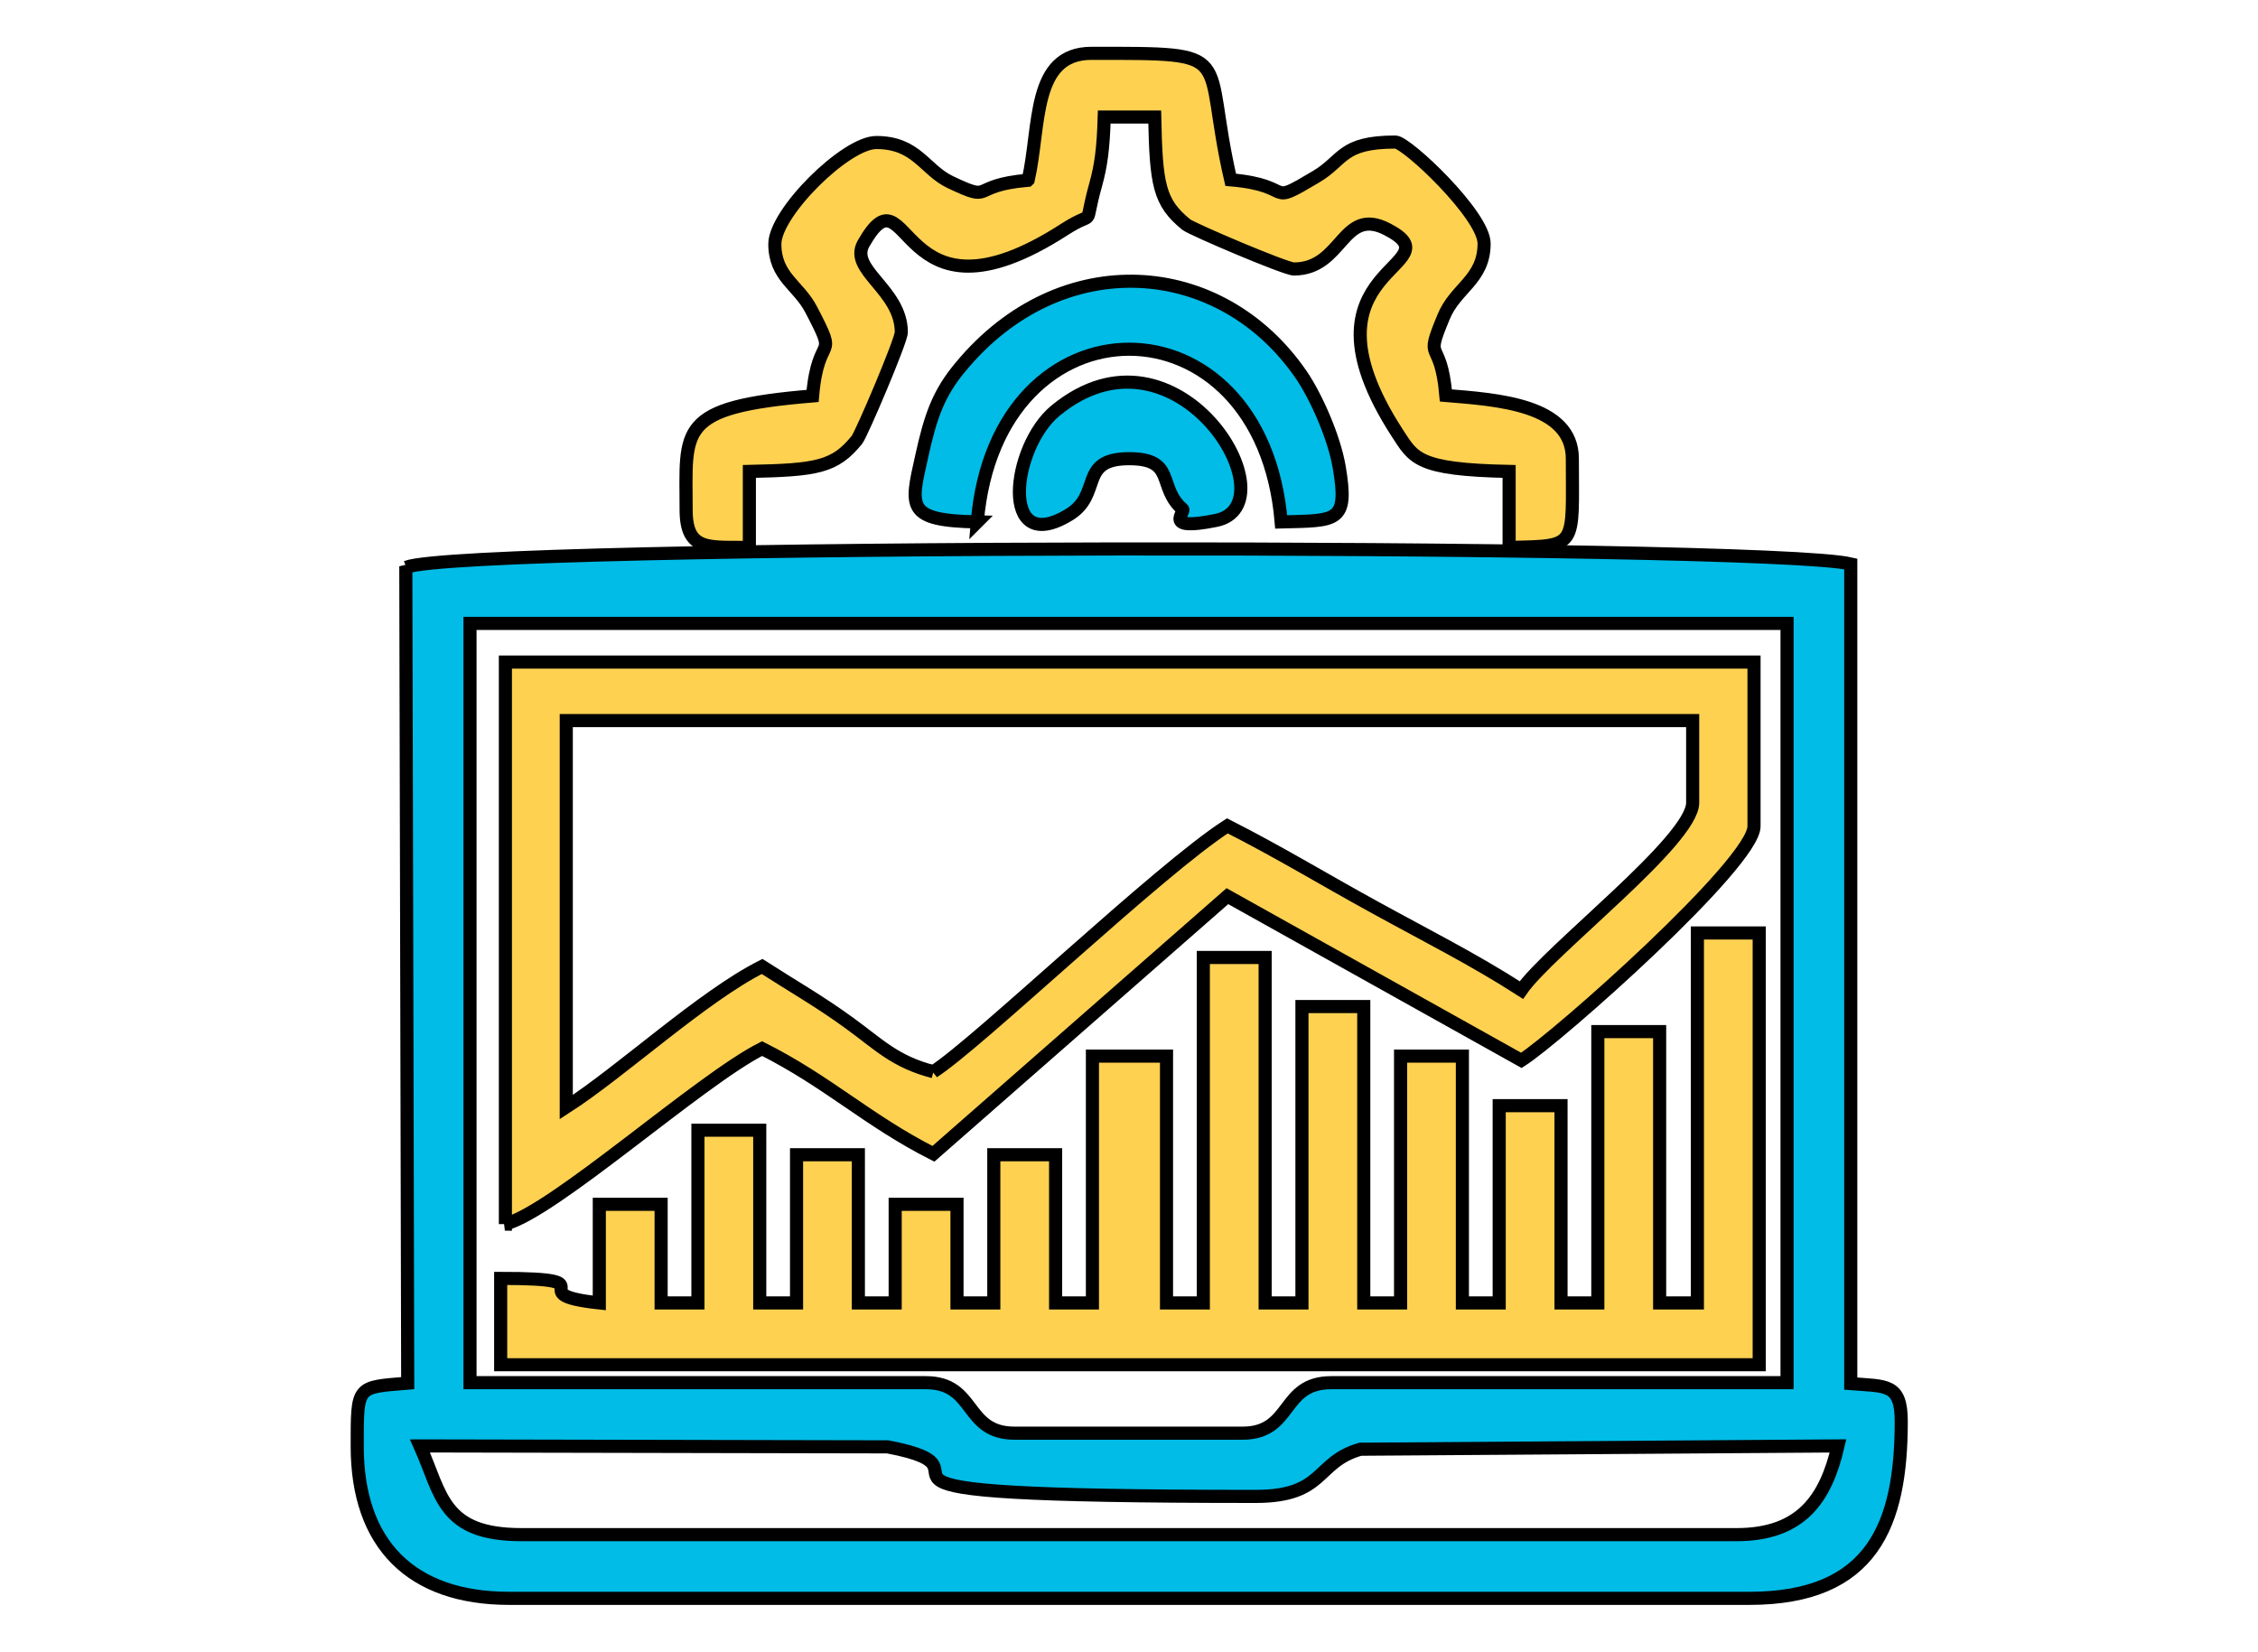
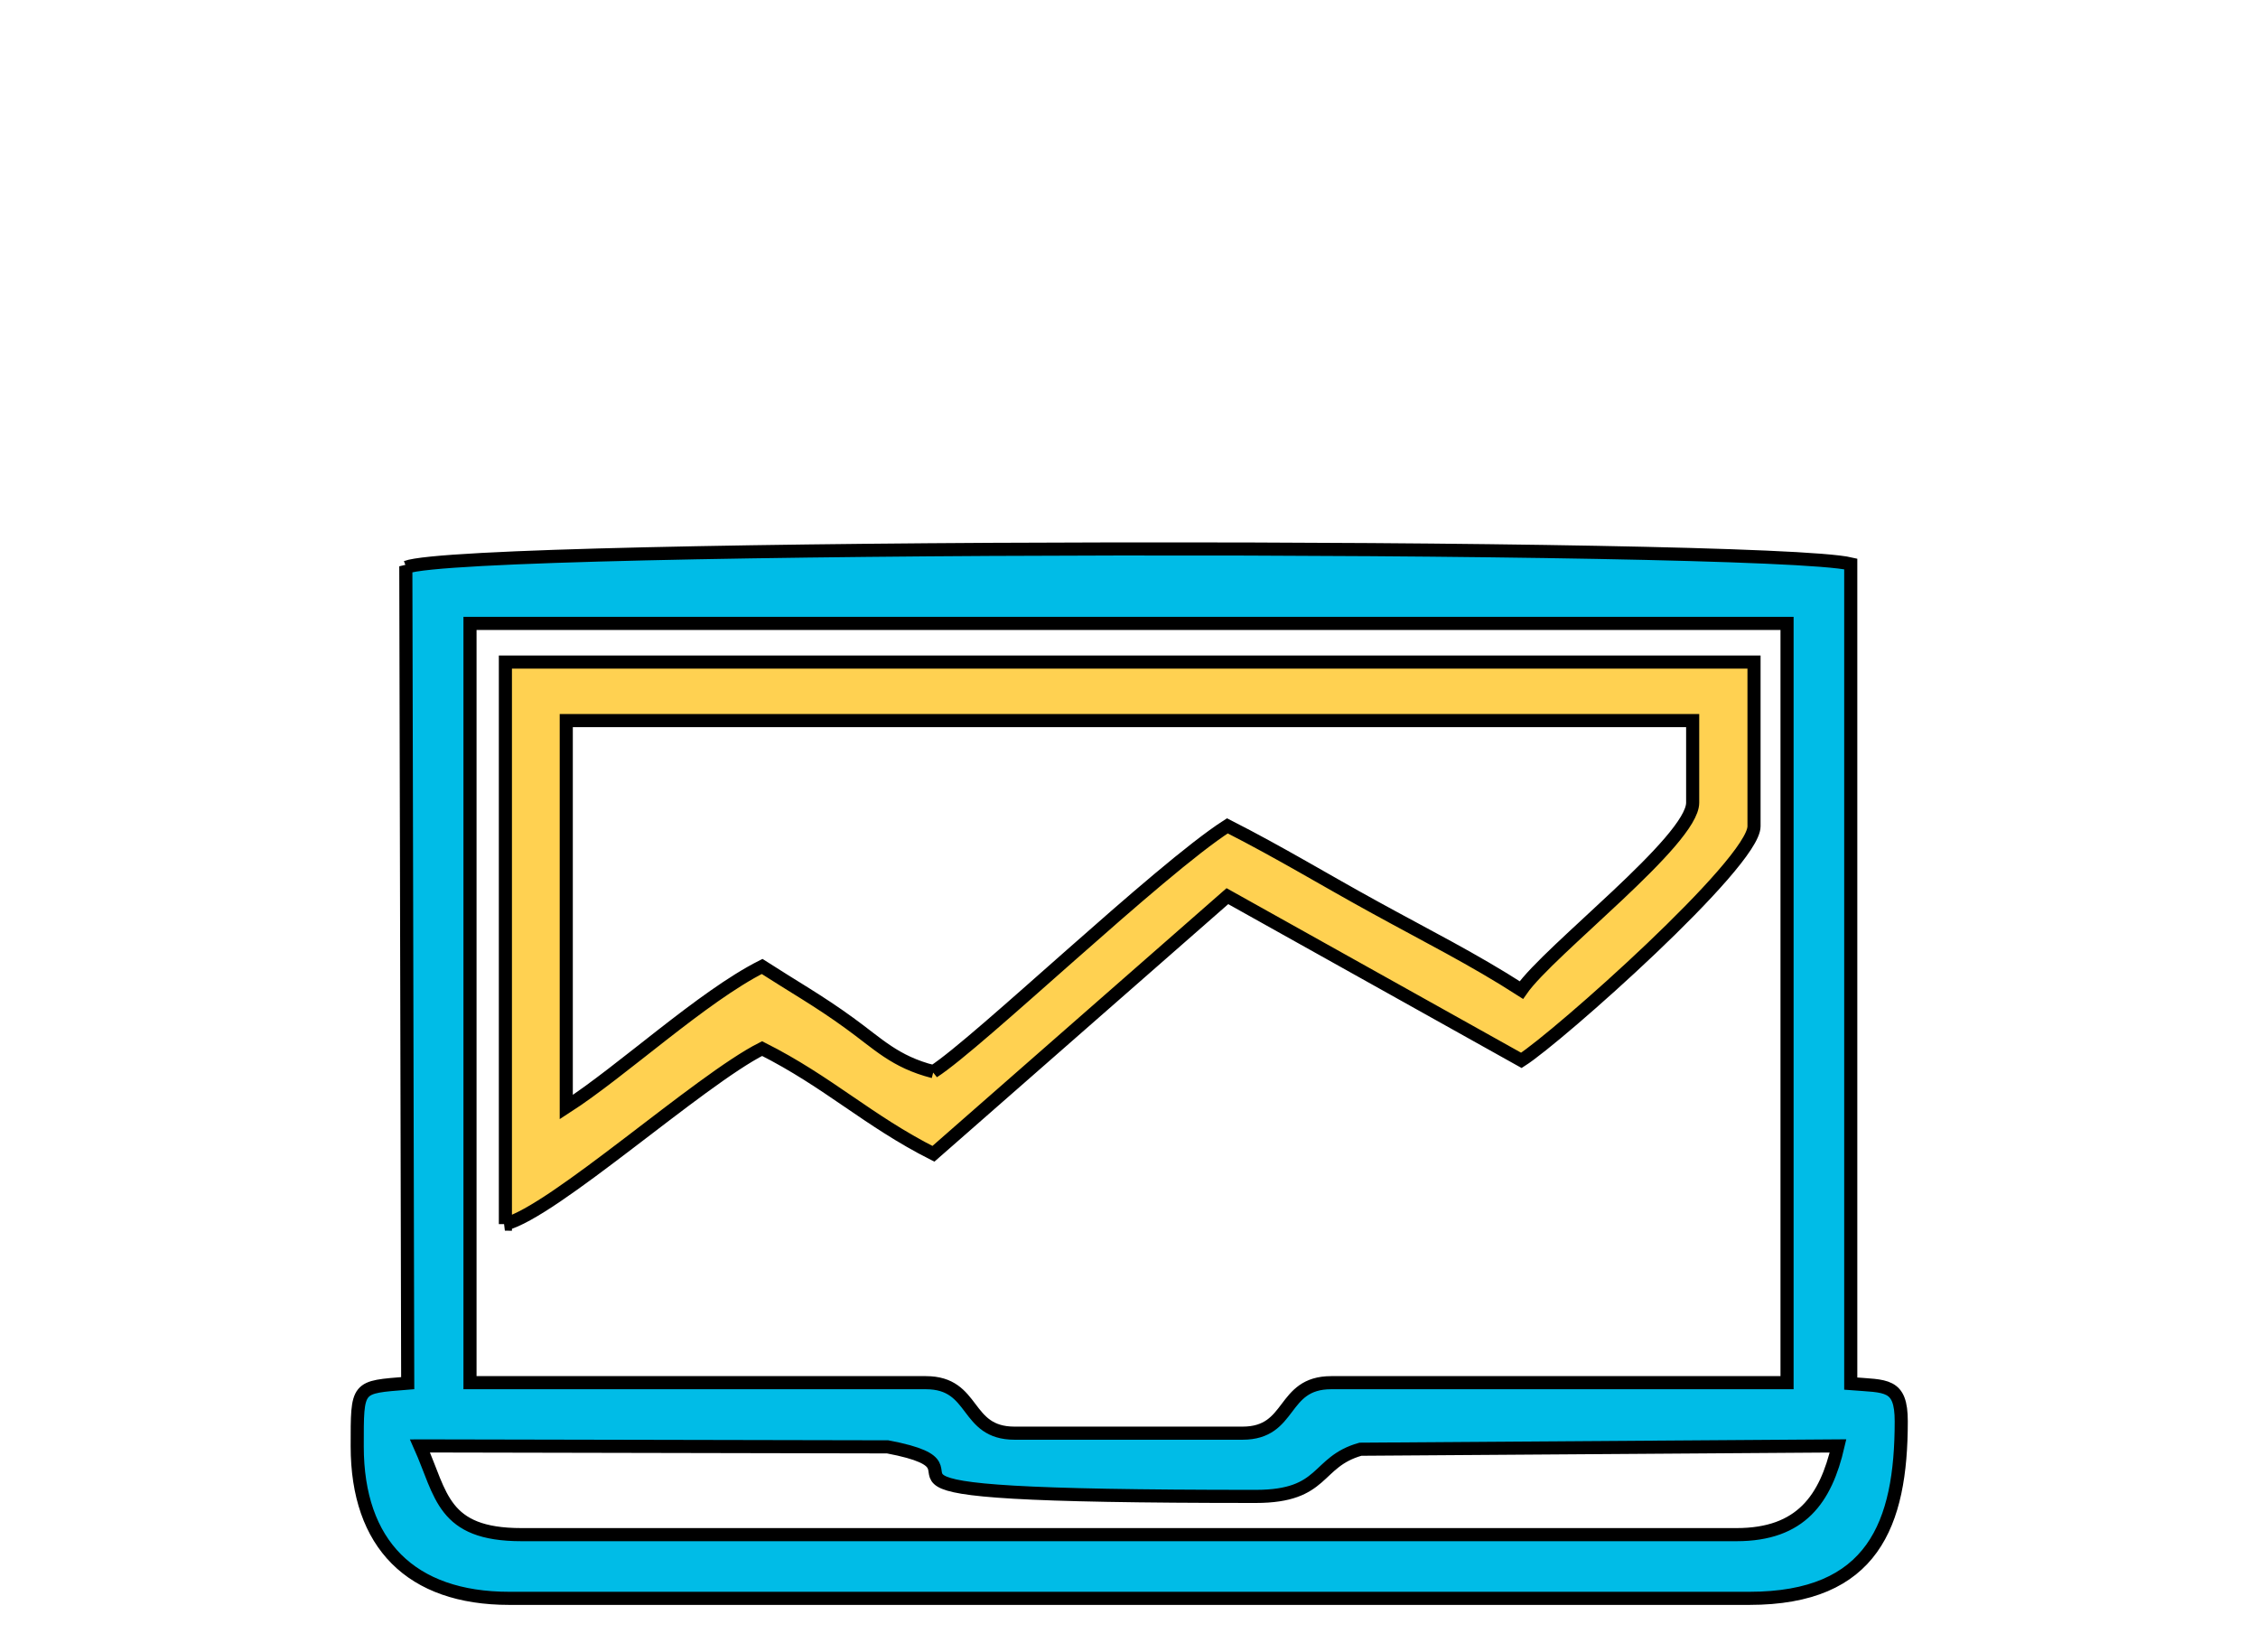
<svg xmlns="http://www.w3.org/2000/svg" xml:space="preserve" width="4.785in" height="3.5in" version="1.1" style="shape-rendering:geometricPrecision; text-rendering:geometricPrecision; image-rendering:optimizeQuality; fill-rule:evenodd; clip-rule:evenodd" viewBox="0 0 4785 3500">
  <defs>
    <style type="text/css">
   
    .str0 {stroke:black;stroke-width:27.779}
    .fil0 {fill:none}
    .fil1 {fill:#00BCE7}
    .fil2 {fill:#FFD151}
   
  </style>
  </defs>
  <g id="Layer_x0020_1">
-     <rect class="fil0" width="4785" height="3500" />
    <path class="fil1 str0" d="M891 3064l990 2c281,53 -240,105 780,105 148,0 126,-73 222,-100l1012 -7c-26,112 -78,188 -215,188l-2575 0c-168,0 -169,-85 -215,-188zm107 -1743l2789 0 0 1609 -966 0c-107,0 -81,107 -188,107l-483 0c-107,0 -81,-107 -188,-107l-966 0 0 -1609zm-138 -121l4 1731c-109,9 -107,4 -107,134 0,207 114,322 322,322l2628 0c262,0 322,-157 322,-375 0,-81 -32,-74 -107,-80l0 -1737c-187,-44 -2933,-43 -3061,7z" />
-     <path class="fil2 str0" d="M3595 2761l-78 0 0 -575 -131 0 0 575 -78 0 0 -418 -131 0 0 418 -78 0 0 -523 -131 0 0 523 -78 0 0 -628 -131 0 0 628 -78 0 0 -732 -131 0 0 732 -78 0 0 -523 -157 0 0 523 -78 0 0 -314 -131 0 0 314 -78 0 0 -209 -131 0 0 209 -78 0 0 -314 -131 0 0 314 -78 0 0 -366 -131 0 0 366 -78 0 0 -209 -131 0 0 209c-177,-19 31,-52 -209,-52l0 183 2667 0 0 -915 -131 0 0 784z" />
    <path class="fil2 str0" d="M1978 2271c-82,-21 -117,-59 -178,-103 -63,-46 -123,-80 -185,-120 -127,64 -297,222 -415,298l0 -819 2387 0 0 174c0,80 -304,312 -363,397 -101,-65 -201,-115 -310,-175 -106,-58 -199,-115 -313,-173 -145,93 -529,461 -623,521zm-908 323c103,-26 412,-305 545,-372 141,71 223,152 363,223l623 -546 623 348c77,-49 493,-418 493,-496l0 -348 -2646 0 0 1191z" />
-     <path class="fil2 str0" d="M2178 382c-127,11 -69,49 -164,4 -55,-26 -71,-84 -157,-84 -65,0 -215,149 -215,215 0,70 50,87 77,139 60,115 15,43 3,183 -289,24 -268,70 -268,241 0,89 48,79 134,80l0 -161c143,-3 181,-9 228,-67 10,-13 94,-210 94,-228 0,-90 -112,-132 -80,-188 100,-175 67,202 426,-30 70,-45 38,5 66,-95 11,-40 16,-75 18,-143l107 0c3,143 9,181 67,228 13,10 210,94 228,94 104,0 102,-134 198,-84 152,79 -207,78 20,430 36,55 42,79 238,83l0 161c147,-3 134,1 134,-188 0,-115 -159,-125 -268,-134 -11,-127 -47,-65 -5,-166 25,-62 86,-79 86,-156 0,-60 -164,-215 -188,-215 -116,0 -109,39 -169,74 -109,65 -39,18 -180,6 -63,-272 21,-268 -295,-268 -127,0 -108,154 -134,268z" />
-     <path class="fil1 str0" d="M2071 1106c41,-488 603,-488 644,0 118,-3 143,2 123,-116 -11,-65 -50,-151 -80,-195 -171,-250 -510,-274 -722,-18 -47,56 -64,104 -83,191 -24,107 -33,135 118,138z" />
-     <path class="fil1 str0" d="M2393 972c100,0 59,60 113,107 7,6 -44,47 70,24 165,-32 -81,-445 -339,-233 -94,77 -120,311 28,221 72,-43 19,-119 128,-119z" />
  </g>
</svg>